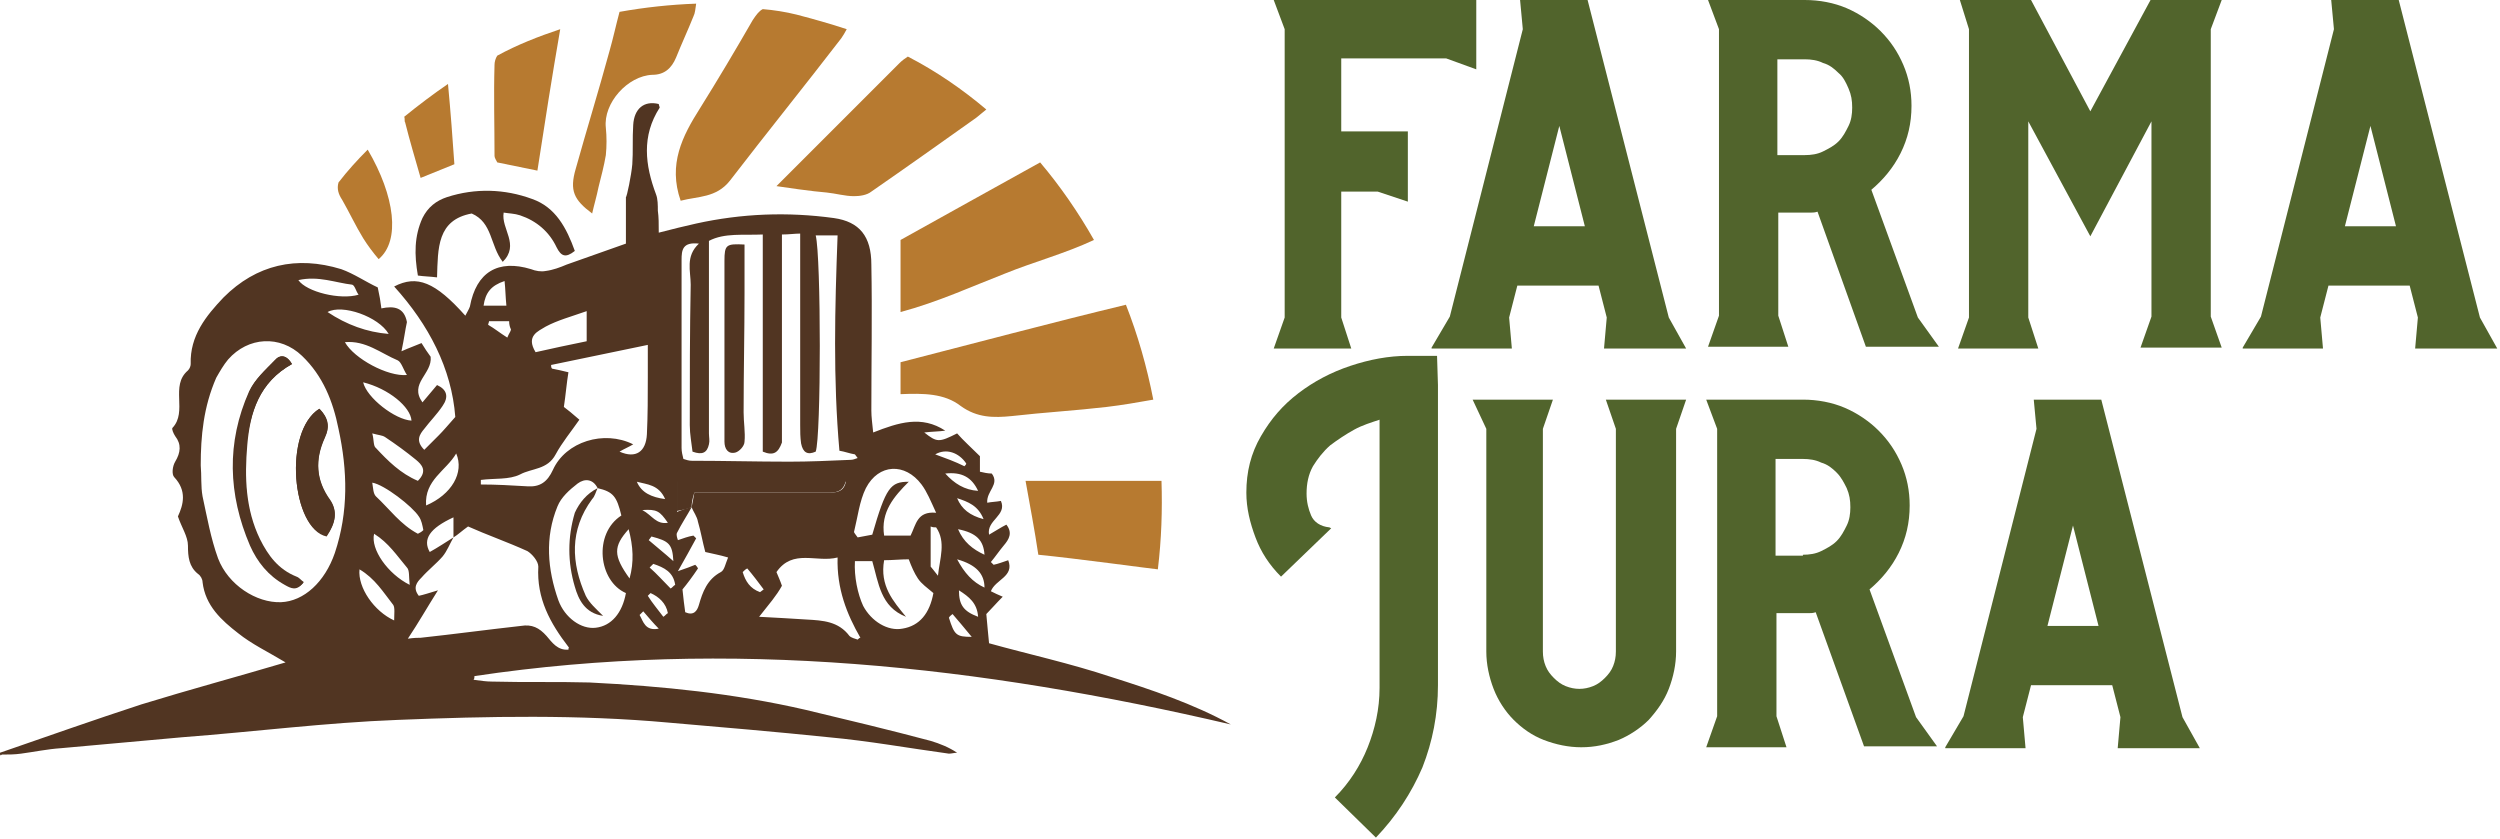
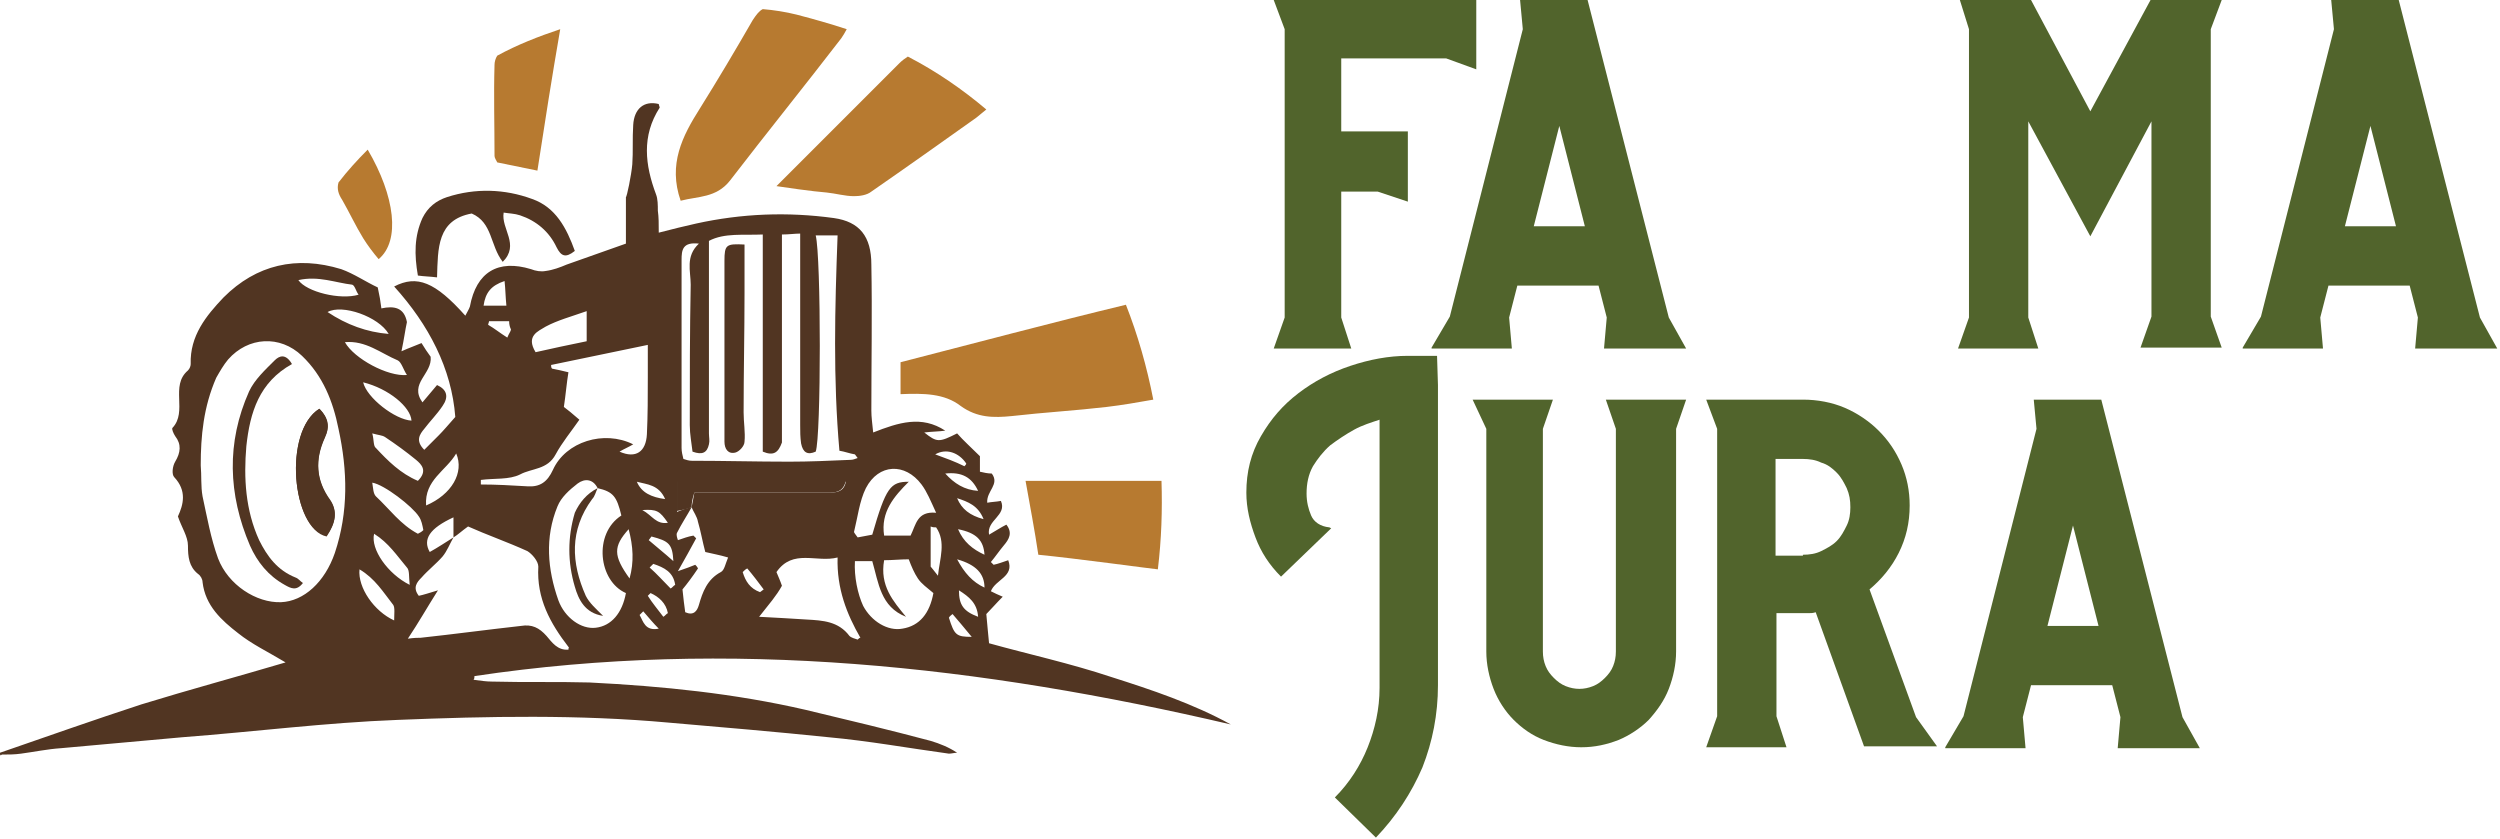
<svg xmlns="http://www.w3.org/2000/svg" width="274" height="92" viewBox="0 0 274 92" fill="none">
  <path d="M140.8 34.8V3.2L139.6 0H161.8V7.6L158.5 6.4H147V14.4H154.3V22.1L151 21H147V34.8L148.1 38.2H139.6L140.8 34.8Z" fill="#51642C" />
  <path d="M156.9 38.1L158.9 34.7L166.9 3.2L166.6 0H174L182.9 34.8L184.8 38.2H175.8L176.1 34.8L175.2 31.3H166.3L165.4 34.8L165.7 38.2H156.9V38.1ZM173.7 24.8L170.9 13.8L168.1 24.8H173.7Z" fill="#51642C" />
-   <path d="M197.8 0C199.4 0 201 0.3 202.4 0.9C203.8 1.5 205.1 2.4 206.1 3.4C207.2 4.5 208 5.7 208.6 7.1C209.2 8.5 209.5 10 209.5 11.6C209.5 13.5 209.1 15.2 208.3 16.8C207.5 18.4 206.4 19.7 205.1 20.8L210.2 34.8L212.5 38H204.5L199.2 23.2C198.9 23.3 198.7 23.3 198.5 23.3C198.3 23.3 198.1 23.3 197.9 23.3H194.9V34.6L196 38H187.2L188.4 34.6V3.2L187.2 0H197.8ZM197.8 17C198.5 17 199.2 16.9 199.8 16.6C200.4 16.3 201 16 201.5 15.5C202 15 202.3 14.4 202.6 13.8C202.9 13.2 203 12.5 203 11.8C203 11 202.9 10.4 202.6 9.7C202.3 9 202 8.4 201.5 8C201 7.5 200.5 7.1 199.8 6.9C199.2 6.6 198.5 6.5 197.8 6.5H194.8V17H197.8Z" fill="#51642C" />
  <path d="M214.8 0H222.6L229.1 12.2L235.7 0H243.5L242.3 3.2V34.7L243.5 38.1H234.6L235.8 34.7V13.3L229.1 25.9L222.3 13.3V34.8L223.4 38.2H214.6L215.8 34.8V3.2L214.8 0Z" fill="#51642C" />
  <path d="M245.8 38.1L247.8 34.7L255.8 3.2L255.5 0H262.9L271.8 34.8L273.7 38.2H264.7L265 34.8L264.1 31.3H255.2L254.3 34.8L254.6 38.2H245.8V38.1ZM262.6 24.8L259.8 13.8L257 24.8H262.6Z" fill="#51642C" />
  <path d="M146.3 87.4C147.9 85.8 149.1 83.9 149.9 81.9C150.7 79.9 151.2 77.7 151.2 75.4V46C150.3 46.3 149.3 46.6 148.4 47.1C147.5 47.6 146.6 48.2 145.8 48.8C145 49.5 144.4 50.3 143.9 51.1C143.4 52 143.2 53 143.2 54.1C143.2 55 143.4 55.8 143.7 56.5C144 57.2 144.7 57.7 145.7 57.8L145.9 57.9L140.4 63.2C139.1 61.9 138.2 60.5 137.6 58.9C137 57.3 136.6 55.7 136.6 54C136.6 51.7 137.1 49.7 138.2 47.8C139.3 45.9 140.6 44.4 142.3 43.1C144 41.8 145.9 40.8 148 40.1C150.1 39.4 152.2 39 154.3 39H157.5L157.6 42.2V75.1C157.6 78.3 157 81.3 155.9 84.1C154.7 86.9 153 89.5 150.8 91.8L146.3 87.4Z" fill="#51642C" />
  <path d="M161.4 43.8H170.2L169.1 47V71.4C169.1 72 169.2 72.5 169.4 73C169.6 73.5 169.9 73.9 170.3 74.3C170.7 74.7 171.1 75 171.6 75.2C172.1 75.4 172.6 75.5 173.1 75.5C173.6 75.5 174.1 75.4 174.6 75.2C175.1 75 175.5 74.7 175.9 74.3C176.3 73.9 176.6 73.5 176.8 73C177 72.5 177.1 72 177.1 71.4V47L176 43.8H184.8L183.7 47V71.4C183.7 72.8 183.4 74.2 182.9 75.5C182.4 76.8 181.6 77.9 180.7 78.9C179.8 79.8 178.6 80.6 177.4 81.1C176.1 81.6 174.8 81.9 173.3 81.9C171.9 81.9 170.5 81.6 169.2 81.1C167.9 80.6 166.8 79.8 165.9 78.9C165 78 164.2 76.8 163.7 75.5C163.2 74.2 162.9 72.8 162.9 71.4V47L161.4 43.8Z" fill="#51642C" />
  <path d="M197.6 43.8C199.2 43.8 200.8 44.1 202.2 44.7C203.6 45.3 204.9 46.2 205.9 47.2C207 48.3 207.8 49.5 208.4 50.9C209 52.3 209.3 53.8 209.3 55.4C209.3 57.3 208.9 59 208.1 60.6C207.3 62.2 206.2 63.5 204.9 64.6L210 78.6L212.3 81.8H204.3L199 67.1C198.7 67.2 198.5 67.2 198.3 67.2C198.1 67.2 197.9 67.2 197.7 67.2H194.7V78.5L195.8 81.9H187L188.2 78.5V47L187 43.8H197.6ZM197.6 60.8C198.3 60.8 199 60.7 199.6 60.4C200.2 60.1 200.8 59.8 201.3 59.3C201.8 58.8 202.1 58.2 202.4 57.6C202.7 57 202.8 56.3 202.8 55.6C202.8 54.8 202.7 54.2 202.4 53.5C202.1 52.9 201.8 52.3 201.3 51.8C200.8 51.3 200.3 50.9 199.6 50.7C199 50.4 198.3 50.3 197.6 50.3H194.6V60.9H197.6V60.8Z" fill="#51642C" />
  <path d="M213.2 81.9L215.2 78.5L223.2 47L222.9 43.8H230.3L239.2 78.6L241.1 82H232.1L232.4 78.6L231.5 75.1H222.6L221.7 78.6L222 82H213.2V81.9ZM230 68.6L227.2 57.6L224.4 68.6H230Z" fill="#51642C" />
  <path fill-rule="evenodd" clip-rule="evenodd" d="M0 82.5C5.2 80.7 10.3 78.9 15.5 77.2C20.7 75.6 25.9 74.2 31.3 72.6C29.3 71.4 27.6 70.6 26.1 69.4C24.3 68 22.5 66.4 22.2 63.8C22.2 63.5 22 63.1 21.7 62.9C20.7 62.1 20.6 61 20.6 59.8C20.6 58.8 19.9 57.8 19.5 56.6C20.1 55.3 20.5 53.8 19.1 52.3C18.8 52 18.9 51.1 19.2 50.6C19.8 49.6 19.9 48.7 19.2 47.8C19 47.5 18.8 47 18.9 46.9C20.6 45.1 18.6 42.3 20.6 40.6C20.8 40.4 20.9 40.1 20.9 39.9C20.8 36.8 22.6 34.6 24.5 32.6C28.1 29 32.5 28 37.4 29.5C38.8 30 40.1 30.9 41.4 31.5C41.6 32.4 41.7 33 41.8 33.8C43.2 33.5 44.3 33.7 44.6 35.3C44.4 36.2 44.3 37.1 44 38.5C44.9 38.1 45.5 37.9 46.2 37.6C46.5 38.1 46.9 38.7 47.2 39.1C47.4 41 44.8 42 46.3 44.1C46.9 43.4 47.4 42.8 47.9 42.2C49 42.7 49.2 43.5 48.5 44.5C47.9 45.4 47.1 46.2 46.5 47C46 47.6 45.5 48.3 46.5 49.3C47.1 48.7 47.6 48.2 48.1 47.7C48.6 47.2 49.1 46.6 49.9 45.7C49.5 40.4 47 35.6 43.2 31.4C45.7 30.1 47.7 30.9 51 34.6C51.2 34.2 51.4 33.9 51.5 33.6C52.2 29.8 54.6 28.4 58.2 29.5C58.7 29.7 59.3 29.8 59.8 29.7C60.6 29.6 61.4 29.3 62.1 29C64.3 28.2 66.4 27.5 68.6 26.7C68.6 24.9 68.6 23.2 68.6 21.6C68.7 21.6 69.2 19.2 69.3 18C69.4 16.6 69.3 15.2 69.4 13.7C69.5 11.9 70.6 11 72.2 11.4C72.2 11.5 72.3 11.7 72.3 11.8C70.3 14.9 70.7 18.1 71.9 21.3C72.1 21.8 72.1 22.5 72.1 23.1C72.2 23.8 72.2 24.5 72.2 25.5C73.7 25.1 75 24.8 76.3 24.5C81.3 23.4 86.3 23.2 91.4 23.9C94.2 24.3 95.5 25.9 95.5 29C95.6 34.3 95.5 39.7 95.5 45C95.5 45.7 95.6 46.4 95.7 47.4C98.5 46.3 101 45.5 103.6 47.2C102.9 47.3 102.1 47.3 101.3 47.4C102.7 48.5 102.9 48.5 104.9 47.5C105.6 48.3 106.4 49 107.4 50C107.4 50.3 107.4 51 107.4 51.7C107.8 51.8 108.3 51.9 108.7 51.9C109.6 53.1 108.1 53.8 108.2 55.1C108.7 55 109.2 55 109.7 54.9C110.4 56.5 108.1 57 108.4 58.6C109.1 58.2 109.7 57.8 110.3 57.5C111 58.4 110.6 59.1 110 59.8C109.5 60.4 109.1 61 108.6 61.6C108.7 61.7 108.8 61.8 108.9 61.9C109.4 61.8 109.9 61.6 110.5 61.4C111.2 63.2 109.1 63.5 108.6 64.8C109 65 109.4 65.2 109.9 65.4C109.2 66.1 108.6 66.8 108.1 67.3C108.2 68.5 108.3 69.4 108.4 70.5C112.7 71.7 117.3 72.7 121.8 74.2C126.2 75.6 130.7 77.1 134.9 79.4C107.5 73 80 69.9 52 74.1C52 74.2 52 74.4 51.9 74.5C52.6 74.6 53.3 74.7 53.9 74.7C57.5 74.8 61.1 74.7 64.6 74.8C72.6 75.2 80.5 76 88.3 77.8C92.9 78.9 97.5 80 102 81.2C103 81.5 104 81.9 104.9 82.5C104.6 82.5 104.3 82.6 104 82.6C99.6 82 95.2 81.2 90.8 80.8C85 80.2 79.1 79.7 73.3 79.2C63.4 78.3 53.5 78.5 43.6 78.9C35.7 79.2 27.9 80.2 20 80.8C15.6 81.2 11.1 81.6 6.7 82C5.2 82.1 3.8 82.4 2.3 82.6C1.6 82.7 0.9 82.7 0.2 82.7C0 82.9 0 82.7 0 82.5ZM75.8 55.6C75.3 56.5 74.7 57.4 74.2 58.4C74.1 58.6 74.2 58.9 74.3 59.2C74.9 59 75.4 58.8 76 58.7C76.1 58.8 76.2 58.9 76.3 59C75.7 60.1 75.1 61.2 74.3 62.6C75.2 62.3 75.7 62.1 76.2 61.9C76.3 62 76.4 62.1 76.5 62.3C75.9 63.2 75.3 64 74.8 64.6C74.9 65.6 75 66.4 75.1 67.1C76 67.5 76.4 67 76.6 66.3C77 64.9 77.5 63.5 79 62.7C79.4 62.5 79.5 61.8 79.8 61.1C78.8 60.8 78.1 60.7 77.3 60.5C77 59.4 76.8 58.2 76.5 57.2C76.4 56.6 76 56.1 75.8 55.6C75.9 55.1 76 54.6 76.1 54C78.1 54 79.9 54 81.7 54C84.7 54 87.6 54 90.6 54C91.5 54 92.5 54 92.7 52.8C90.7 52.2 75.4 52.3 74.2 52.8C74.2 53.9 74.2 54.9 74.2 56.1C74.7 55.9 75.2 55.7 75.8 55.6ZM65.5 53.5C65 52.5 64.1 52.4 63.3 53C62.4 53.7 61.5 54.5 61.1 55.5C59.7 58.9 60 62.4 61.2 65.8C61.9 67.7 63.7 69 65.3 68.8C67 68.6 68.2 67.2 68.6 65C65.6 63.7 65 58.5 68.1 56.5C67.6 54.4 67.2 53.9 65.5 53.5ZM49.7 58.9C49.7 58.2 49.7 57.5 49.7 56.7C47.1 57.9 46.3 59.1 47.1 60.5C48 60 48.9 59.4 49.7 58.9C49.3 59.6 49 60.4 48.5 61C47.8 61.8 46.9 62.5 46.2 63.3C45.7 63.8 45.2 64.4 45.9 65.3C46.4 65.2 47 65 48 64.7C46.8 66.6 45.9 68.2 44.7 70C45.4 69.9 45.8 69.9 46.1 69.9C49.8 69.5 53.5 69 57.1 68.6C58.3 68.4 59.1 68.8 59.9 69.7C60.5 70.4 61.1 71.3 62.3 71.2C62.3 71 62.4 70.9 62.3 70.9C60.3 68.3 58.8 65.6 59 62.1C59 61.5 58.3 60.7 57.8 60.4C55.6 59.4 53.3 58.6 51.3 57.7C50.6 58.2 50.2 58.6 49.7 58.9ZM22 51C22.1 52.1 22 53.3 22.2 54.4C22.7 56.7 23.1 59 23.9 61.2C25 64.1 28.1 66.1 30.8 66C33.3 65.9 35.6 63.8 36.7 60.6C38.2 56.1 38.1 51.6 37.1 47C36.5 44 35.4 41.2 33.1 39C30.7 36.7 27.2 36.9 25 39.4C24.5 40 24.1 40.7 23.7 41.4C22.3 44.6 22 47.8 22 51ZM83.6 49.5C83.6 41.6 83.6 33.8 83.6 25.7C81.5 25.8 79.4 25.5 77.7 26.4C77.7 27.8 77.7 28.9 77.7 30.1C77.7 35.9 77.7 41.7 77.7 47.5C77.7 47.9 77.8 48.3 77.7 48.7C77.5 49.6 77 49.9 75.9 49.5C75.8 48.6 75.6 47.6 75.6 46.6C75.6 41.5 75.6 36.4 75.7 31.2C75.7 29.7 75.1 28.1 76.6 26.7C74.8 26.5 74.7 27.4 74.7 28.5C74.7 35.4 74.7 42.3 74.7 49.1C74.7 49.5 74.8 49.9 74.9 50.3C75.2 50.4 75.5 50.5 75.8 50.5C79.4 50.5 82.9 50.6 86.5 50.6C88.7 50.6 90.9 50.5 93.2 50.4C93.5 50.4 93.7 50.3 94 50.2C93.9 50.1 93.8 49.9 93.7 49.8C93.1 49.7 92.6 49.5 92 49.4C91.3 41.5 91.5 33.8 91.8 25.8C91 25.8 90.2 25.8 89.4 25.8C90 28.1 90 47.9 89.4 49.5C88.5 49.9 88 49.6 87.8 48.6C87.7 47.9 87.7 47.3 87.7 46.6C87.7 39.7 87.7 32.7 87.7 25.6C87.1 25.6 86.5 25.7 85.7 25.7C85.7 26.5 85.7 27.1 85.7 27.7C85.7 34 85.7 40.4 85.7 46.7C85.7 47.3 85.7 47.9 85.7 48.5C85.3 49.6 84.8 50 83.6 49.5ZM71 37.8C67.1 38.6 63.8 39.3 60.4 40C60.4 40.1 60.4 40.3 60.5 40.4C61 40.5 61.5 40.6 62.3 40.8C62.1 42 62 43.3 61.8 44.6C62.2 44.9 62.7 45.3 63.5 46C62.6 47.3 61.6 48.5 60.9 49.8C60 51.5 58.3 51.3 57 52C55.8 52.6 54.2 52.4 52.7 52.6C52.7 52.8 52.7 52.9 52.7 53.1C54.4 53.1 56.1 53.2 57.8 53.3C59.2 53.4 60 52.8 60.6 51.5C62 48.4 66.2 47.1 69.4 48.7C68.9 49 68.4 49.2 67.9 49.5C69.7 50.3 70.8 49.5 70.9 47.6C71 45.5 71 43.4 71 41.3C71 40.3 71 39.2 71 37.8ZM83.2 67.6C85.2 67.7 86.8 67.8 88.4 67.9C90.2 68 91.9 68.1 93.1 69.7C93.3 69.9 93.7 70 94 70.1C94.1 70 94.2 69.9 94.3 69.9C92.8 67.3 91.7 64.5 91.8 61.1C89.5 61.7 86.9 60.1 85.1 62.7C85.3 63.2 85.5 63.6 85.7 64.2C85.1 65.3 84.3 66.2 83.2 67.6ZM102.3 65C101.6 64.4 101 64 100.6 63.4C100.2 62.8 99.9 62.1 99.6 61.3C98.7 61.3 97.8 61.4 96.9 61.4C96.4 64.2 97.9 65.9 99.3 67.6C96.5 66.5 96.3 63.9 95.6 61.5C94.9 61.5 94.3 61.5 93.7 61.5C93.6 63.2 94 65.1 94.6 66.4C95.5 68.1 97.3 69.2 98.9 68.9C100.8 68.6 101.9 67.2 102.3 65ZM102.6 56.2C102 54.9 101.6 53.9 101 53.1C99.2 50.7 96.3 50.8 94.9 53.5C94.2 54.9 94 56.7 93.6 58.3C93.6 58.4 93.8 58.6 94 58.9C94.5 58.8 95.1 58.7 95.6 58.6C97.1 53.4 97.6 52.8 99.6 52.8C98 54.4 96.5 56.1 96.9 58.7C98 58.7 98.9 58.7 99.8 58.7C100.4 57.5 100.5 56 102.6 56.2ZM64.3 34.1C62.6 34.7 61.1 35.1 59.8 35.8C59 36.3 57.6 36.8 58.7 38.6C60.5 38.2 62.3 37.8 64.3 37.4C64.3 36.4 64.3 35.4 64.3 34.1ZM45.8 58.5C46 58.4 46.2 58.3 46.4 58.1C46.3 57.6 46.2 57 45.9 56.6C45.2 55.5 42.1 53.1 40.8 52.9C40.9 53.5 40.9 54.1 41.2 54.4C42.7 55.8 43.9 57.5 45.8 58.5ZM45.8 52.7C46.9 51.6 46.2 50.9 45.6 50.4C44.5 49.5 43.4 48.7 42.2 47.9C41.9 47.7 41.5 47.7 40.8 47.5C41 48.2 40.9 48.9 41.2 49.1C42.5 50.5 43.9 51.9 45.8 52.7ZM37.8 37.5C38.8 39.3 42.5 41.3 44.6 41.1C44.2 40.5 44 39.7 43.6 39.5C41.7 38.7 40.1 37.3 37.8 37.5ZM46.7 55.4C49.5 54.2 50.9 51.8 50 49.7C48.9 51.6 46.5 52.6 46.7 55.4ZM42.6 36.6C41.5 34.7 37.5 33.3 35.9 34.2C38 35.6 40.2 36.4 42.6 36.6ZM39.8 41.9C40.2 43.6 43.3 46 45.1 46.1C45 44.6 42.6 42.6 39.8 41.9ZM44.9 64.1C44.8 63.2 44.9 62.5 44.6 62.2C43.5 60.9 42.6 59.5 41 58.5C40.6 60.2 42.5 62.9 44.9 64.1ZM43.2 68C43.2 67.3 43.3 66.6 43.1 66.3C42 64.9 41.1 63.4 39.4 62.4C39.2 64.4 41 67 43.2 68ZM32.7 30.7C33.6 32 37.3 32.9 39.3 32.3C39 31.9 38.9 31.3 38.6 31.2C36.8 31 34.9 30.2 32.7 30.7ZM69 63.4C69.5 61.6 69.4 59.9 68.9 58C67.2 59.9 67.2 60.9 69 63.4ZM102.6 57.8C102.4 57.8 102.2 57.8 102 57.7C102 59 102 60.3 102 62.1C102.1 62.2 102.4 62.6 102.8 63.1C103 61.2 103.7 59.4 102.6 57.8ZM53 33.5C53.9 33.5 54.6 33.5 55.5 33.5C55.4 32.5 55.4 31.7 55.3 30.8C53.8 31.3 53.2 32.1 53 33.5ZM104.9 61.3C105.7 62.8 106.6 63.8 107.9 64.4C107.9 62.9 107 61.9 104.9 61.3ZM105 58C105.6 59.4 106.6 60.2 107.9 60.8C107.8 59.2 107 58.4 105 58ZM103.6 51.9C104.6 53 105.7 53.7 107.2 53.8C106.5 52.3 105.4 51.7 103.6 51.9ZM73.5 64.5C73.7 64.4 73.8 64.2 74 64.1C73.8 62.7 72.8 62.2 71.6 61.8C71.5 61.9 71.4 62 71.2 62.2C72 62.9 72.7 63.7 73.5 64.5ZM71.4 58.8C71.3 58.9 71.2 59.1 71.1 59.2C71.9 59.9 72.8 60.6 73.8 61.5C73.7 59.6 73.3 59.3 71.4 58.8ZM55.8 35.2C54.9 35.2 54.3 35.2 53.6 35.2C53.6 35.3 53.5 35.5 53.5 35.6C54.2 36 54.8 36.5 55.6 37C55.8 36.5 56 36.3 56 36.1C55.9 35.9 55.8 35.6 55.8 35.2ZM105.1 64.7C105.1 66.3 105.6 67 107.2 67.6C107.1 66.1 106.2 65.4 105.1 64.7ZM105.7 51.1C105.8 51 105.9 50.9 105.9 50.8C105.1 49.6 103.7 49.1 102.5 49.8C103.6 50.2 104.7 50.6 105.7 51.1ZM104.9 54.6C105.4 55.8 106.3 56.5 107.8 56.9C107.2 55.4 106.1 55 104.9 54.6ZM72.9 54.7C72.2 53.1 70.9 53.1 69.8 52.8C70.3 54 71.4 54.5 72.9 54.7ZM104.4 67.3C104.3 67.4 104.1 67.5 104 67.7C104.6 69.6 104.8 69.8 106.5 69.8C105.6 68.7 105 68 104.4 67.3ZM81.9 62.3C81.7 62.4 81.6 62.5 81.4 62.7C81.7 63.7 82.2 64.5 83.3 64.9C83.4 64.8 83.6 64.7 83.7 64.6C83.1 63.8 82.5 63 81.9 62.3ZM73.2 57.3C72.3 56 72 55.8 70.4 55.9C71.5 56.5 71.9 57.5 73.2 57.3ZM70.5 67C70.4 67.1 70.2 67.3 70.1 67.4C70.5 68.1 70.7 69.2 72.2 68.9C71.6 68.3 71.1 67.7 70.5 67ZM72.7 67.6C72.9 67.5 73 67.3 73.2 67.2C73 66.1 72.2 65.4 71.3 65C71.2 65.1 71.1 65.2 71 65.3C71.5 66.1 72.1 66.8 72.7 67.6Z" fill="#513522" />
-   <path fill-rule="evenodd" clip-rule="evenodd" d="M55.1 28.7C53.7 26.9 54 24.4 51.7 23.4C47.9 24.1 48 27.2 47.9 30.4C47.1 30.3 46.5 30.3 45.8 30.2C45.4 27.9 45.4 25.9 46.3 23.9C46.9 22.7 47.8 22 49 21.6C52.1 20.6 55.3 20.7 58.3 21.8C60.9 22.7 62.1 25 63 27.5C62 28.3 61.5 28.1 61 27.1C60.2 25.4 58.8 24.2 57 23.6C56.4 23.4 55.8 23.4 55.2 23.3C54.9 25.1 57 26.8 55.1 28.7Z" fill="#513522" />
+   <path fill-rule="evenodd" clip-rule="evenodd" d="M55.1 28.7C53.7 26.9 54 24.4 51.7 23.4C47.9 24.1 48 27.2 47.9 30.4C47.1 30.3 46.5 30.3 45.8 30.2C45.4 27.9 45.4 25.9 46.3 23.9C46.9 22.7 47.8 22 49 21.6C52.1 20.6 55.3 20.7 58.3 21.8C60.9 22.7 62.1 25 63 27.5C62 28.3 61.5 28.1 61 27.1C60.2 25.4 58.8 24.2 57 23.6C56.4 23.4 55.8 23.4 55.2 23.3C54.9 25.1 57 26.8 55.1 28.7" fill="#513522" />
  <path fill-rule="evenodd" clip-rule="evenodd" d="M32 39.9C31.3 38.7 30.6 39 30.1 39.5C29.1 40.5 27.9 41.6 27.3 42.9C24.8 48.5 25 54.2 27.4 59.8C28.2 61.6 29.4 63.1 31.2 64.1C31.9 64.5 32.5 64.8 33.2 63.9C32.9 63.7 32.7 63.4 32.4 63.3C30.4 62.5 29.3 61 28.4 59.2C26.9 55.9 26.7 52.4 27 48.9C27.4 45.2 28.4 41.9 32 39.9ZM35 44.8C31 47.3 32 58 35.8 58.7C36.8 57.3 37 56 36.2 54.8C34.6 52.6 34.5 50.3 35.6 47.9C36.2 46.8 36 45.8 35 44.8Z" fill="#513522" />
  <path fill-rule="evenodd" clip-rule="evenodd" d="M75.8 55.6C75.3 55.8 74.7 55.9 74.2 56C74.2 54.8 74.2 53.8 74.2 52.7C75.4 52.2 90.7 52.1 92.7 52.7C92.4 54 91.5 54 90.6 54C87.6 54 84.7 54 81.7 54C79.9 54 78.1 54 76.1 54C75.9 54.6 75.8 55.1 75.8 55.6Z" fill="#513522" />
-   <path fill-rule="evenodd" clip-rule="evenodd" d="M32 39.9C28.4 41.9 27.4 45.2 27.1 48.8C26.8 52.3 26.9 55.8 28.5 59.1C29.4 60.9 30.5 62.4 32.5 63.2C32.8 63.3 33 63.6 33.3 63.8C32.6 64.7 31.9 64.4 31.3 64C29.5 63 28.2 61.5 27.5 59.7C25.1 54.1 25 48.4 27.4 42.8C28 41.5 29.2 40.5 30.2 39.4C30.5 39 31.3 38.7 32 39.9Z" fill="#513522" />
  <path fill-rule="evenodd" clip-rule="evenodd" d="M35 44.8C36 45.8 36.1 46.9 35.6 48C34.5 50.4 34.6 52.7 36.2 54.9C37 56.1 36.8 57.3 35.8 58.8C32 58 31 47.3 35 44.8Z" fill="#513522" />
  <path fill-rule="evenodd" clip-rule="evenodd" d="M81.6 26.8C81.6 28.5 81.6 30.3 81.6 32.1C81.6 36.5 81.5 40.8 81.5 45.2C81.5 46.3 81.7 47.4 81.6 48.4C81.6 48.9 81 49.5 80.6 49.6C79.8 49.8 79.4 49.2 79.4 48.4C79.4 47.6 79.4 46.8 79.4 46C79.4 40.2 79.4 34.4 79.4 28.6C79.4 26.8 79.6 26.7 81.6 26.8Z" fill="#513522" />
  <path fill-rule="evenodd" clip-rule="evenodd" d="M65.5 53.5C65.3 53.9 65.2 54.4 64.9 54.7C62.4 58.1 62.6 61.7 64.2 65.3C64.6 66.1 65.3 66.7 66.1 67.5C64.1 67.2 63.4 65.7 63 64.3C62.2 61.6 62.2 58.9 63 56.2C63.5 55.1 64.3 54.1 65.5 53.5Z" fill="#513522" />
  <path d="M98.7 43.2C101.2 43.1 103.5 43.1 105.3 44.5C107.1 45.8 108.9 45.8 110.9 45.6C114.4 45.2 117.9 45 121.3 44.6C123 44.4 124.7 44.1 126.4 43.8C125.7 40.2 124.7 36.7 123.4 33.4C115.1 35.4 106.9 37.6 98.7 39.7C98.7 41 98.7 42 98.7 43.2Z" fill="#B77A30" />
-   <path d="M98.7 34.2C102.8 33.1 106.5 31.4 110.1 30C113.3 28.7 116.7 27.8 119.9 26.3C118.2 23.3 116.2 20.4 114 17.8C108.8 20.7 103.7 23.5 98.7 26.3C98.7 28.9 98.7 31.4 98.7 34.2Z" fill="#B77A30" />
  <path d="M82.5 2.2C80.6 5.5 78.7 8.7 76.7 11.9C74.8 14.9 73.2 18 74.6 22C76.5 21.5 78.5 21.7 80 19.8C84 14.6 88.2 9.4 92.2 4.2C92.4 3.9 92.6 3.6 92.8 3.2C91 2.6 89.2 2.1 87.3 1.6C86.1 1.3 84.8 1.1 83.6 1C83.2 1.2 82.9 1.6 82.5 2.2Z" fill="#B77A30" />
  <path d="M92.1 13.4C89.8 15.7 87.6 17.9 85.1 20.4C85.7 20.5 89.2 21 90.6 21.1C91.6 21.2 92.6 21.5 93.6 21.5C94.2 21.5 95 21.4 95.5 21C99.4 18.3 103.2 15.6 107 12.9C107.4 12.6 107.7 12.3 108.1 12C105.5 9.8 102.6 7.8 99.5 6.2C99.2 6.4 98.9 6.6 98.6 6.9C96.5 9 94.3 11.2 92.1 13.4Z" fill="#B77A30" />
  <path d="M113.8 60.8C117.9 61.2 125.9 62.3 126.9 62.4C127.3 59.1 127.4 55.9 127.3 52.7C122.3 52.7 117.3 52.7 112.4 52.7C112.9 55.5 113.4 58.1 113.8 60.8Z" fill="#B77A30" />
-   <path d="M63.1 18.5C62.4 20.9 62.9 21.9 64.9 23.4C65.1 22.5 65.4 21.5 65.6 20.5C65.9 19.3 66.2 18.2 66.4 17C66.5 16 66.5 15 66.4 14C66.1 11.3 68.8 8.3 71.5 8.2C72.8 8.2 73.6 7.5 74.1 6.3C74.7 4.8 75.4 3.3 76 1.8C76.2 1.4 76.2 1 76.3 0.4C73.5 0.5 70.7 0.8 67.9 1.3C67.5 2.8 67.2 4.2 66.8 5.6C65.6 10 64.3 14.2 63.1 18.5Z" fill="#B77A30" />
  <path d="M54.2 17.1C54.2 17.3 54.4 17.6 54.5 17.8C56 18.1 57.4 18.4 58.9 18.7C59.7 13.5 60.5 8.4 61.4 3.2C59 4 56.7 4.9 54.5 6.1C54.3 6.4 54.2 6.8 54.2 7.1C54.1 10.4 54.2 13.7 54.2 17.1Z" fill="#B77A30" />
  <path d="M37.5 21.9C38.3 23.3 39 24.8 39.8 26.1C40.3 26.9 40.9 27.7 41.5 28.4C43.9 26.4 43.3 21.5 40.3 16.4C39.2 17.5 38.1 18.7 37.1 20C36.9 20.7 37.1 21.3 37.5 21.9Z" fill="#B77A30" />
-   <path d="M44.4 13.4C44.9 15.4 45.5 17.4 46.1 19.5C47.6 18.9 48.8 18.4 49.8 18C49.6 15.1 49.4 12.4 49.1 9.2C47.5 10.3 45.9 11.5 44.3 12.8C44.4 13 44.3 13.3 44.4 13.4Z" fill="#B77A30" />
</svg>